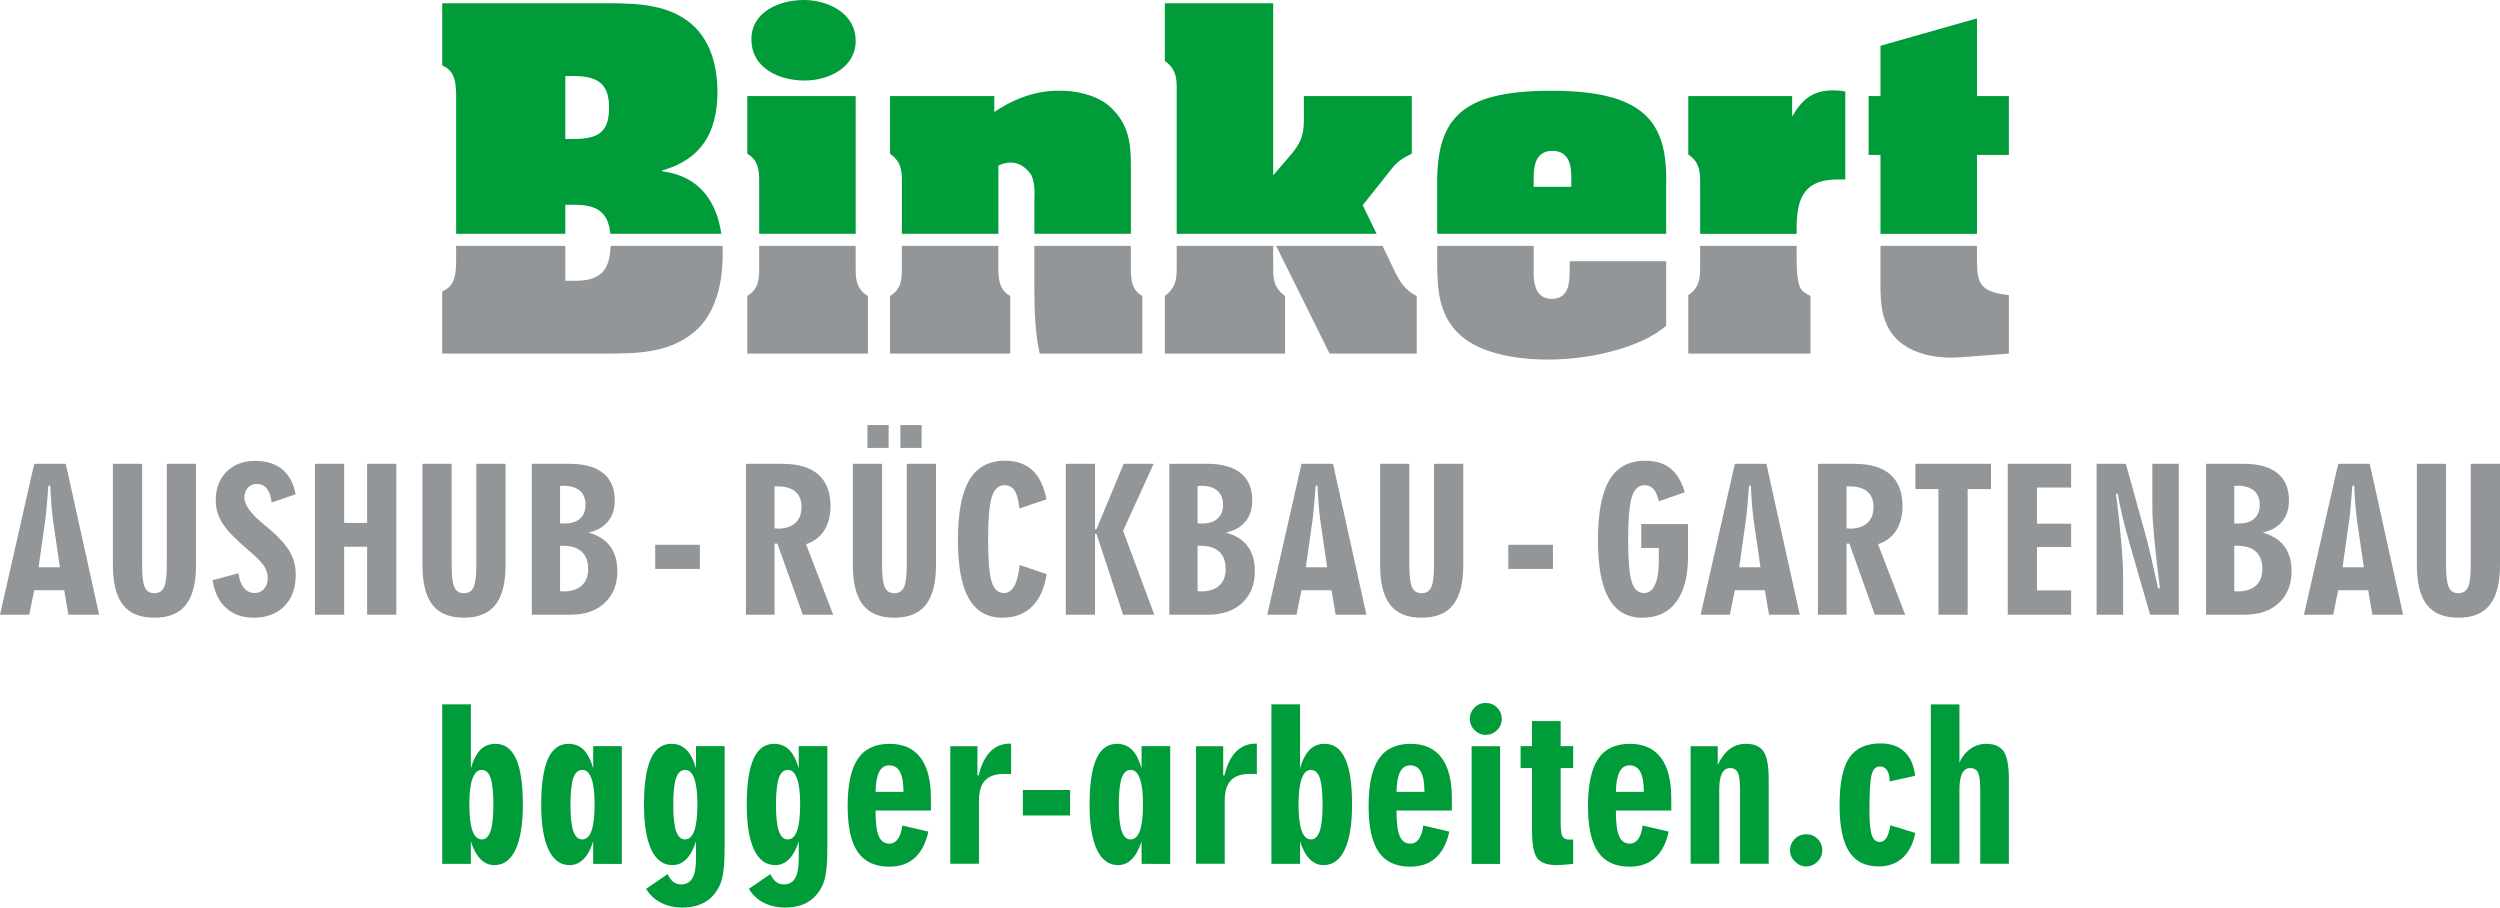
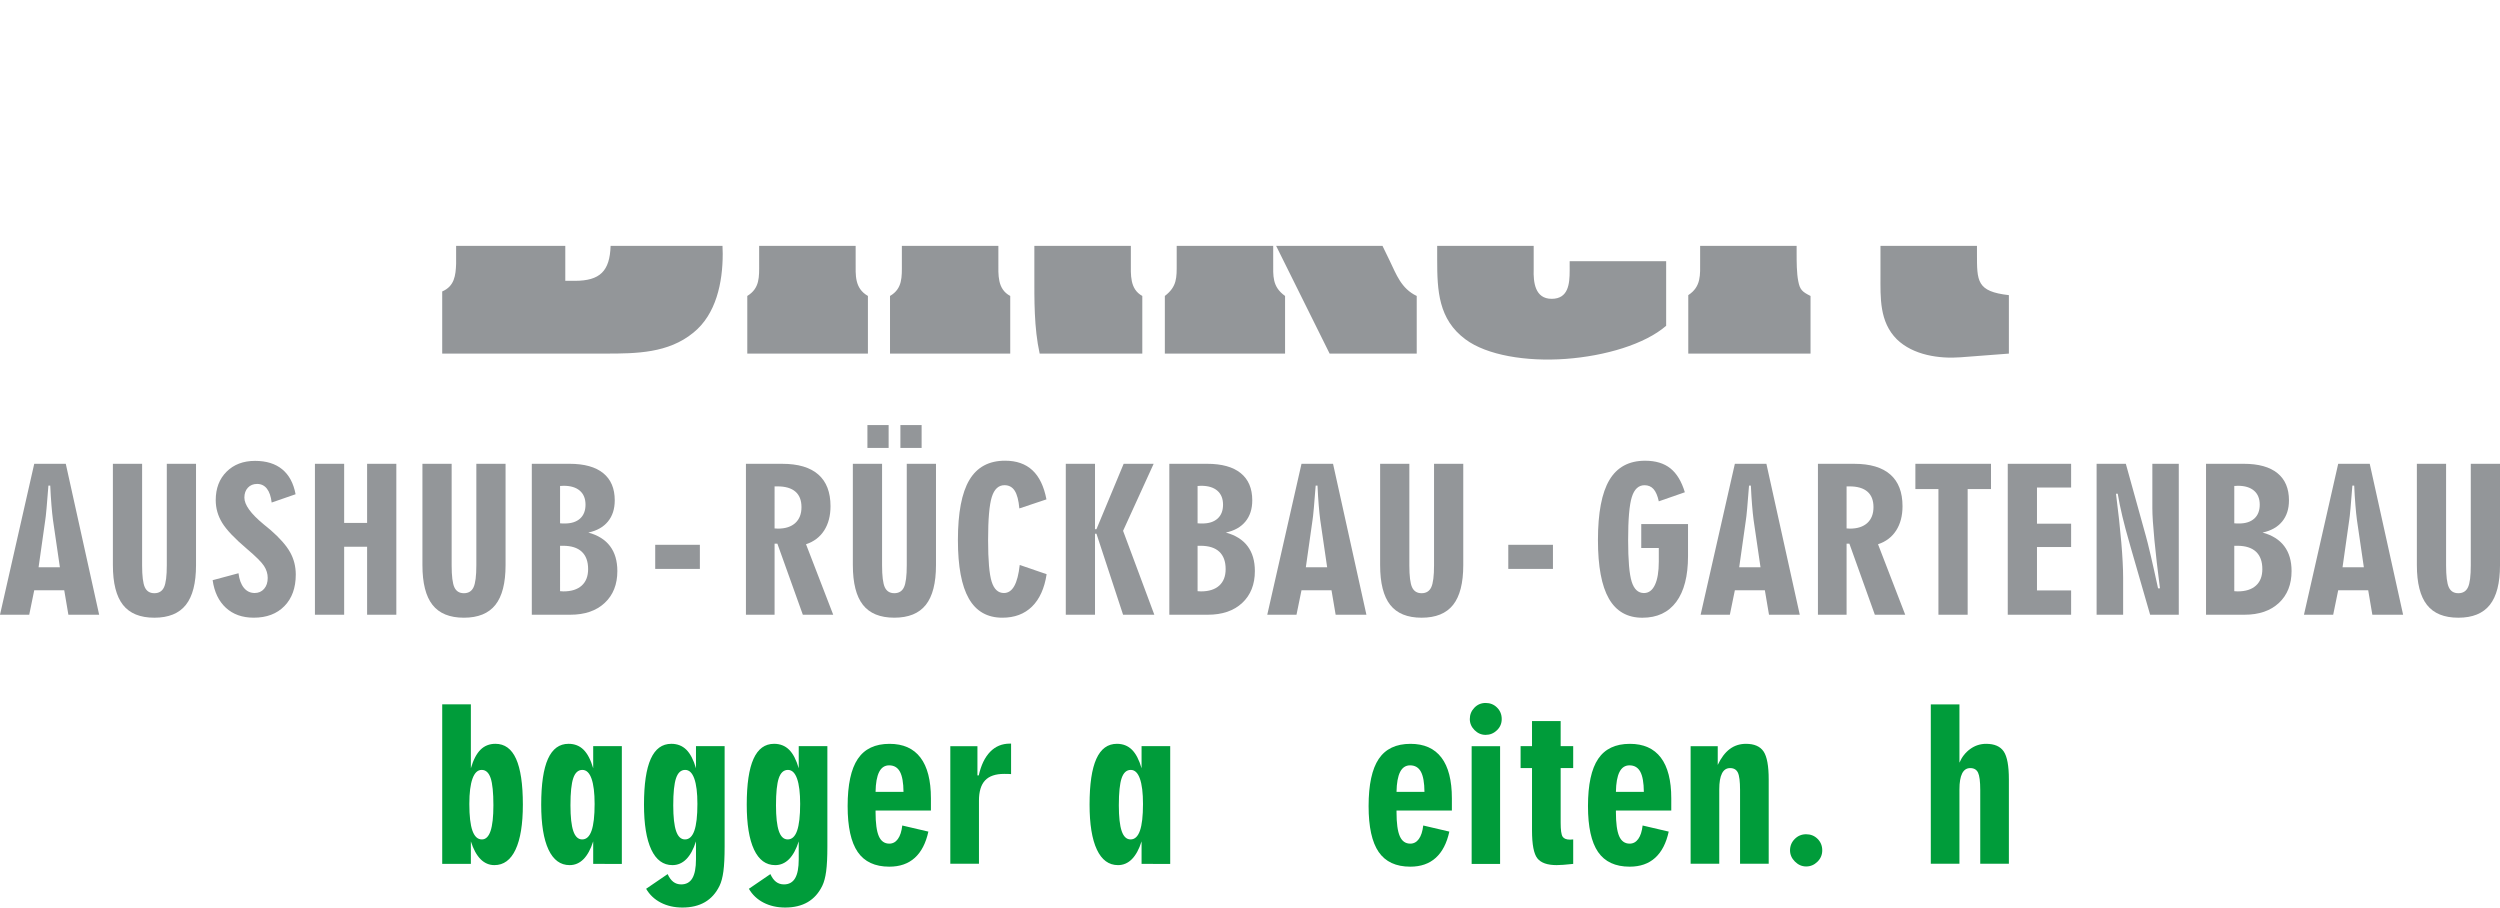
<svg xmlns="http://www.w3.org/2000/svg" width="599.04pt" height="217.46pt" version="1.1" viewBox="0 0 599.04 217.46">
  <title>Adobe Illustrator Artwork</title>
  <g clip-rule="evenodd">
-     <path d="m376.51 44.763h-9.013v-2.35c0-2.449 0.389-6.269 4.506-6.269 4.115 0 4.507 3.82 4.507 6.269zm-5.193-23.018c-21.652 0.097-27.337 6.856-26.944 23.704v10.581h54.867v-11.756c0.394-15.084-5.192-22.628-27.923-22.529zm58.11 6.17v-4.897h-24.888v14.007c3.135 2.058 2.84 4.897 2.84 8.13v10.875h23.123v-1.274c0-7.249 1.764-11.756 9.798-11.756h1.863v-21.059c-0.881-0.196-1.863-0.295-2.744-0.295-4.996 0-7.544 2.057-9.992 6.269zm44.288-4.897v-18.61l-23.123 6.561v12.049h-2.839v14.105h2.839v18.907h23.123v-18.907h7.646v-14.105zm-161.29 2.449c0 5.387 0.391 7.541-3.233 11.754l-4.116 4.8v-41.239h-25.965v13.812c3.135 2.252 2.841 4.799 2.841 8.129v33.307h47.912l-3.33-6.858 7.152-9.012c1.666-2.056 3.822-2.939 4.606-3.33v-13.812h-25.867zm-175.2 7.836h-1.765v-15.085h1.765c5.486 0 8.719 1.372 8.719 7.542 0 6.27-2.938 7.543-8.719 7.543zm21.456 7.739v-0.196c9.408-2.645 13.228-9.208 13.228-18.808 0-6.954-2.058-14.007-8.329-17.827-5.683-3.527-13.031-3.429-19.596-3.429h-38.018v14.89c2.941 1.274 3.235 3.82 3.333 6.659v33.699h26.161v-6.956h2.254c5.641 0 8.049 2.006 8.526 6.956h26.6c-1.118-7.681-5.19-13.846-14.159-14.988zm20.387-4.212c3.136 1.861 2.843 4.994 2.843 8.13v11.07h23.123v-33.012h-25.966zm75.841-15.085c-4.899-0.196-10.386 0.881-16.657 5.093v-3.82h-24.985v13.812c2.94 2.153 2.84 4.309 2.84 7.639v11.561h23.124v-16.36c3.823-1.763 6.369 0 7.936 2.351 0.981 2.253 0.687 5.094 0.687 5.486v8.523h23.123v-16.36c0-5.289-0.49-9.795-4.704-13.811-2.351-2.352-6.564-3.918-11.364-4.114zm-62.319-21.746c-5.682 0-12.542 2.742-12.542 9.403 0 6.955 6.663 9.894 12.737 9.894 5.685 0 12.249-3.036 12.249-9.502 0-6.661-6.663-9.795-12.444-9.795z" fill="#009c3a" />
    <path d="m305.08 62.787v-3.87h-23.124v4.263c0 3.329 0.1 5.484-2.841 7.737v13.811h28.807v-13.811c-3.136-2.253-2.842-4.799-2.842-8.13zm27.925-0.293-1.736-3.577h-25.485l12.817 25.811h20.87v-13.811c-3.722-1.763-4.899-5.191-6.466-8.423zm140.71-1.764v-1.813h-23.123v7.005c0 5.387-0.294 11.166 3.921 15.379 3.918 3.82 10.19 4.701 15.284 4.31l11.564-0.883v-14.007c-7.741-0.881-7.646-3.331-7.646-9.991zm-42.819 6.66c-0.394-1.958-0.394-4.7-0.394-6.66v-1.813h-23.123v3.674c0 3.233 0.295 6.073-2.84 8.13v14.007h29.295v-13.811c-1.959-0.979-2.547-1.468-2.938-3.527zm-54.778-2.545c0 3.134-0.292 6.759-4.31 6.759-4.017 0-4.411-4.017-4.311-7.054v-5.633h-23.124v3.282c0 7.444 0.293 14.302 6.761 19.102 5.096 3.82 14.599 5.387 24.005 4.701 9.505-0.686 19.007-3.526 24.101-7.935v-15.476h-23.122zm-171.09-2.058v-3.87h-23.123v4.263c0 3.134 0.195 5.876-2.843 7.737v13.811h28.906v-13.811c-3.233-1.861-2.94-4.995-2.94-8.13zm65.943 0v-3.87h-23.123v6.613c0 6.367-0.098 12.929 1.273 19.198h24.594v-13.811c-3.038-1.665-2.744-5.093-2.744-8.13zm-124.66-3.87c-0.19 6.036-2.51 8.376-8.602 8.376h-2.254v-8.376h-26.161v4.263c-0.098 2.839-0.392 5.387-3.333 6.66v14.888h39.194c7.349 0 14.99-0.097 20.967-4.995 5.487-4.408 7.054-12.049 7.054-18.904 0-0.643-0.018-1.28-0.052-1.912zm92.915 3.87v-3.87h-23.124v4.263c0 3.134 0.197 5.974-2.84 7.737v13.811h28.807v-13.811c-3.136-1.665-2.843-5.093-2.843-8.13z" fill="#939699" />
    <g fill="#009c3a">
      <path d="m112.46 192.64c0 2.884 0.247 5.02 0.744 6.413 0.498 1.393 1.251 2.088 2.261 2.088 0.928 0 1.619-0.672 2.076-2.015 0.456-1.344 0.684-3.398 0.684-6.167 0-3.029-0.219-5.199-0.659-6.511-0.441-1.31-1.157-1.966-2.15-1.966-0.961 0-1.693 0.696-2.199 2.088-0.505 1.394-0.757 3.416-0.757 6.07zm0.367 14.364h-6.866v-38.228h6.866v15.315c0.586-2.018 1.355-3.501 2.308-4.446 0.953-0.943 2.145-1.416 3.577-1.416 2.216 0 3.865 1.201 4.948 3.602 1.082 2.404 1.625 6.054 1.625 10.956 0 4.707-0.583 8.301-1.748 10.785-1.164 2.483-2.853 3.725-5.068 3.725-1.27 0-2.378-0.476-3.323-1.428-0.944-0.954-1.718-2.374-2.319-4.263z" />
      <path d="m142.48 192.64c0-2.654-0.249-4.676-0.745-6.07-0.497-1.392-1.226-2.088-2.186-2.088-1.01 0-1.739 0.66-2.187 1.979-0.448 1.319-0.671 3.485-0.671 6.498 0 2.783 0.227 4.843 0.683 6.179 0.456 1.336 1.165 2.003 2.126 2.003 1.009 0 1.758-0.695 2.247-2.088 0.488-1.393 0.733-3.529 0.733-6.413zm-0.341 14.364v-5.398c-0.603 1.889-1.378 3.309-2.322 4.263-0.945 0.952-2.051 1.428-3.322 1.428-2.215 0-3.904-1.242-5.069-3.725-1.164-2.484-1.745-6.078-1.745-10.785 0-4.902 0.54-8.552 1.622-10.956 1.085-2.401 2.725-3.602 4.923-3.602 1.45 0 2.651 0.473 3.604 1.416 0.951 0.945 1.721 2.428 2.309 4.446v-5.301h6.863v28.214z" />
      <path d="m167.11 192.64c0-2.654-0.247-4.676-0.745-6.07-0.497-1.392-1.224-2.088-2.185-2.088-1.01 0-1.739 0.66-2.187 1.979-0.449 1.319-0.672 3.485-0.672 6.498 0 2.783 0.228 4.843 0.684 6.179 0.456 1.336 1.165 2.003 2.125 2.003 1.011 0 1.758-0.695 2.248-2.088 0.488-1.393 0.732-3.529 0.732-6.413zm-0.342 13.265v-4.299c-0.603 1.889-1.376 3.309-2.321 4.263-0.944 0.952-2.051 1.428-3.321 1.428-2.215 0-3.904-1.242-5.069-3.725-1.163-2.484-1.746-6.078-1.746-10.785 0-4.902 0.54-8.552 1.624-10.956 1.083-2.401 2.724-3.602 4.922-3.602 1.45 0 2.65 0.473 3.604 1.416 0.952 0.945 1.721 2.428 2.307 4.446v-5.301h6.864v24.062c0 2.507-0.098 4.485-0.293 5.935s-0.505 2.605-0.927 3.469c-0.847 1.742-2.012 3.044-3.493 3.908-1.482 0.863-3.282 1.295-5.399 1.295-1.938 0-3.663-0.392-5.178-1.172-1.516-0.782-2.687-1.89-3.519-3.322l5.155-3.519c0.375 0.832 0.826 1.449 1.356 1.857 0.529 0.407 1.16 0.612 1.892 0.612 1.206 0 2.096-0.494 2.676-1.479 0.577-0.985 0.866-2.496 0.866-4.531z" />
      <path d="m191.73 192.64c0-2.654-0.248-4.676-0.744-6.07-0.497-1.392-1.225-2.088-2.187-2.088-1.009 0-1.739 0.66-2.187 1.979-0.448 1.319-0.671 3.485-0.671 6.498 0 2.783 0.228 4.843 0.684 6.179 0.455 1.336 1.165 2.003 2.126 2.003 1.01 0 1.758-0.695 2.247-2.088 0.488-1.393 0.732-3.529 0.732-6.413zm-0.342 13.265v-4.299c-0.603 1.889-1.376 3.309-2.32 4.263-0.946 0.952-2.052 1.428-3.322 1.428-2.215 0-3.906-1.242-5.069-3.725-1.164-2.484-1.746-6.078-1.746-10.785 0-4.902 0.541-8.552 1.624-10.956 1.083-2.401 2.723-3.602 4.923-3.602 1.448 0 2.649 0.473 3.602 1.416 0.953 0.945 1.722 2.428 2.308 4.446v-5.301h6.863v24.062c0 2.507-0.097 4.485-0.292 5.935s-0.505 2.605-0.928 3.469c-0.847 1.742-2.012 3.044-3.493 3.908-1.482 0.863-3.281 1.295-5.399 1.295-1.939 0-3.663-0.392-5.178-1.172-1.514-0.782-2.688-1.89-3.517-3.322l5.153-3.519c0.375 0.832 0.826 1.449 1.356 1.857 0.53 0.407 1.161 0.612 1.893 0.612 1.205 0 2.097-0.494 2.675-1.479 0.578-0.985 0.867-2.496 0.867-4.531z" />
      <path d="m209.8 189.74h6.693c-0.016-2.198-0.301-3.807-0.854-4.825-0.555-1.017-1.417-1.526-2.589-1.526-1.059 0-1.858 0.529-2.394 1.587-0.538 1.06-0.823 2.646-0.856 4.764zm12.654 9.526c-0.603 2.77-1.686 4.862-3.249 6.279-1.564 1.417-3.599 2.124-6.107 2.124-3.436 0-5.96-1.173-7.573-3.516-1.612-2.346-2.417-6.01-2.417-10.994 0-5.129 0.809-8.898 2.431-11.309 1.619-2.411 4.155-3.615 7.608-3.615 3.273 0 5.745 1.099 7.412 3.298 1.671 2.198 2.505 5.455 2.505 9.77v2.907h-13.264v0.39c0 2.656 0.26 4.578 0.782 5.766 0.522 1.188 1.36 1.783 2.516 1.783 0.83 0 1.515-0.372 2.052-1.112 0.537-0.74 0.887-1.819 1.051-3.235z" />
      <path d="m227.71 206.96v-28.166h6.499v7.011h0.317c0.554-2.476 1.467-4.364 2.737-5.667 1.269-1.304 2.84-1.955 4.714-1.955h0.294v7.305c-0.212-0.015-0.436-0.029-0.674-0.038-0.236-7e-3 -0.566-0.011-0.988-0.011-2.069 0-3.591 0.52-4.567 1.563-0.978 1.042-1.467 2.656-1.467 4.837v15.121h-6.865" />
-       <path d="m245.1 195.4v-6.106h11.31v6.106h-11.31" />
      <path d="m273.88 192.64c0-2.654-0.25-4.676-0.746-6.07-0.496-1.392-1.224-2.088-2.184-2.088-1.01 0-1.74 0.66-2.188 1.979-0.447 1.319-0.672 3.485-0.672 6.498 0 2.783 0.228 4.843 0.684 6.179 0.456 1.336 1.166 2.003 2.126 2.003 1.01 0 1.758-0.695 2.246-2.088 0.49-1.393 0.734-3.529 0.734-6.413zm-0.342 14.364v-5.398c-0.601 1.889-1.376 3.309-2.32 4.263-0.945 0.952-2.052 1.428-3.323 1.428-2.214 0-3.904-1.242-5.068-3.725-1.165-2.484-1.748-6.078-1.748-10.785 0-4.902 0.542-8.552 1.625-10.956 1.083-2.401 2.725-3.602 4.923-3.602 1.45 0 2.649 0.473 3.602 1.416 0.953 0.945 1.722 2.428 2.309 4.446v-5.301h6.864v28.214z" />
-       <path d="m286.6 206.96v-28.166h6.5v7.011h0.316c0.555-2.476 1.466-4.364 2.737-5.667 1.27-1.304 2.841-1.955 4.713-1.955h0.294v7.305c-0.212-0.015-0.435-0.029-0.671-0.038-0.237-7e-3 -0.567-0.011-0.989-0.011-2.071 0-3.591 0.52-4.569 1.563-0.976 1.042-1.466 2.656-1.466 4.837v15.121h-6.865" />
-       <path d="m311.15 192.64c0 2.884 0.25 5.02 0.746 6.413 0.496 1.393 1.248 2.088 2.258 2.088 0.927 0 1.62-0.672 2.077-2.015 0.456-1.344 0.683-3.398 0.683-6.167 0-3.029-0.219-5.199-0.659-6.511-0.441-1.31-1.157-1.966-2.149-1.966-0.962 0-1.694 0.696-2.198 2.088-0.506 1.394-0.758 3.416-0.758 6.07zm0.366 14.364h-6.864v-38.228h6.864v15.315c0.587-2.018 1.355-3.501 2.308-4.446 0.954-0.943 2.145-1.416 3.581-1.416 2.213 0 3.862 1.201 4.945 3.602 1.083 2.404 1.625 6.054 1.625 10.956 0 4.707-0.583 8.301-1.748 10.785-1.164 2.483-2.854 3.725-5.068 3.725-1.271 0-2.377-0.476-3.322-1.428-0.945-0.954-1.717-2.374-2.321-4.263z" />
      <path d="m334.63 189.74h6.694c-0.016-2.198-0.303-3.807-0.855-4.825-0.554-1.017-1.418-1.526-2.59-1.526-1.058 0-1.857 0.529-2.393 1.587-0.538 1.06-0.823 2.646-0.856 4.764zm12.655 9.526c-0.603 2.77-1.688 4.862-3.248 6.279-1.566 1.417-3.6 2.124-6.109 2.124-3.436 0-5.959-1.173-7.572-3.516-1.613-2.346-2.418-6.01-2.418-10.994 0-5.129 0.811-8.898 2.43-11.309 1.621-2.411 4.156-3.615 7.608-3.615 3.276 0 5.745 1.099 7.415 3.298 1.67 2.198 2.503 5.455 2.503 9.77v2.907h-13.264v0.39c0 2.656 0.261 4.578 0.784 5.766 0.519 1.188 1.358 1.783 2.514 1.783 0.83 0 1.515-0.372 2.053-1.112 0.536-0.74 0.887-1.819 1.051-3.235z" />
      <path d="m352.63 207.01v-28.214h6.816v28.214zm-0.439-34.712c0-1.058 0.366-1.966 1.099-2.722 0.732-0.757 1.629-1.136 2.688-1.136 1.089 0 2.006 0.369 2.746 1.111 0.742 0.741 1.113 1.656 1.113 2.747 0 1.059-0.384 1.954-1.149 2.689-0.765 0.732-1.67 1.099-2.71 1.099-1.011 0-1.894-0.38-2.652-1.136-0.756-0.758-1.135-1.641-1.135-2.652z" />
      <path d="m373.96 197.16c0 1.725 0.153 2.828 0.463 3.309 0.309 0.48 0.904 0.722 1.784 0.722 0.082 0 0.207-9e-3 0.379-0.025 0.17-0.016 0.295-0.025 0.378-0.025v5.863c-0.878 0.097-1.657 0.171-2.333 0.22-0.675 0.049-1.217 0.073-1.623 0.073-2.232 0-3.775-0.54-4.63-1.625-0.855-1.082-1.283-3.31-1.283-6.68v-14.949h-2.736v-5.253h2.736v-6.01h6.865v6.01h3.004v5.253h-3.004v13.117" />
      <path d="m387.2 189.74h6.693c-0.016-2.198-0.303-3.807-0.855-4.825-0.555-1.017-1.417-1.526-2.589-1.526-1.059 0-1.858 0.529-2.394 1.587-0.537 1.06-0.823 2.646-0.855 4.764zm12.652 9.526c-0.603 2.77-1.683 4.862-3.249 6.279-1.562 1.417-3.598 2.124-6.106 2.124-3.436 0-5.961-1.173-7.573-3.516-1.611-2.346-2.418-6.01-2.418-10.994 0-5.129 0.811-8.898 2.431-11.309 1.619-2.411 4.156-3.615 7.609-3.615 3.272 0 5.745 1.099 7.415 3.298 1.668 2.198 2.504 5.455 2.504 9.77v2.907h-13.265v0.39c0 2.656 0.26 4.578 0.78 5.766 0.523 1.188 1.361 1.783 2.517 1.783 0.831 0 1.514-0.372 2.053-1.112 0.537-0.74 0.887-1.819 1.05-3.235z" />
      <path d="m405.1 206.96v-28.166h6.498v4.495c0.798-1.693 1.754-2.96 2.869-3.799 1.115-0.837 2.414-1.257 3.897-1.257 1.986 0 3.391 0.61 4.215 1.831 0.82 1.221 1.231 3.453 1.231 6.694v20.202h-6.864v-17.661c0-2.054-0.173-3.441-0.525-4.165-0.35-0.725-0.971-1.087-1.869-1.087-0.861 0-1.511 0.426-1.94 1.281-0.434 0.855-0.649 2.129-0.649 3.823v17.809h-6.863" />
      <path d="m428.92 203.76c0-1.059 0.375-1.969 1.125-2.725 0.749-0.756 1.661-1.135 2.736-1.135 1.091 0 2.006 0.371 2.746 1.111 0.742 0.742 1.113 1.658 1.113 2.749 0 1.057-0.383 1.966-1.149 2.722-0.765 0.758-1.668 1.137-2.71 1.137-1.011 0-1.906-0.391-2.687-1.173-0.782-0.781-1.174-1.676-1.174-2.686" />
-       <path d="m458.94 199.6c-0.522 2.591-1.537 4.574-3.041 5.949-1.507 1.378-3.424 2.065-5.754 2.065-3.208 0-5.569-1.19-7.082-3.567-1.517-2.377-2.272-6.074-2.272-11.089 0-5.277 0.768-9.067 2.306-11.372 1.539-2.305 4.052-3.456 7.538-3.456 2.392 0 4.3 0.668 5.715 2.003 1.416 1.336 2.263 3.258 2.541 5.765l-6.105 1.342c0-1.139-0.206-2.021-0.612-2.649-0.407-0.626-0.986-0.94-1.734-0.94-0.946 0-1.598 0.634-1.954 1.906-0.36 1.269-0.538 4.119-0.538 8.548 0 2.868 0.187 4.857 0.56 5.973 0.375 1.116 1.018 1.672 1.932 1.672 0.635 0 1.155-0.317 1.561-0.951 0.407-0.636 0.734-1.653 0.98-3.054l5.959 1.855" />
      <path d="m462.65 206.96v-38.18h6.864v13.97c0.585-1.365 1.45-2.462 2.589-3.283 1.14-0.822 2.41-1.234 3.81-1.234 1.986 0 3.392 0.61 4.214 1.831 0.824 1.221 1.233 3.453 1.233 6.694v20.202h-6.862v-17.661c0-2.054-0.176-3.441-0.527-4.165-0.349-0.725-0.973-1.087-1.868-1.087-0.864 0-1.51 0.426-1.943 1.281-0.43 0.855-0.646 2.129-0.646 3.823v17.809h-6.864" />
    </g>
    <g fill="#939699">
      <path d="m9.244 135.93h5.107l-1.664-11.393c-0.123-0.924-0.243-2.087-0.358-3.489-0.116-1.402-0.212-2.966-0.289-4.692h-0.439c-0.154 2.05-0.3 3.844-0.439 5.385s-0.247 2.519-0.324 2.935zm-9.244 11.37 8.204-36.166h7.557l7.996 36.166h-7.372l-0.994-5.87h-7.187l-1.202 5.87z" />
      <path d="m27.049 135.42v-24.288h7.002v24.334c0 2.573 0.22 4.329 0.659 5.269 0.439 0.94 1.198 1.409 2.276 1.409 1.094 0 1.864-0.473 2.311-1.421 0.447-0.947 0.67-2.7 0.67-5.257v-24.334h7.002v24.288c0 4.298-0.812 7.472-2.438 9.521-1.625 2.049-4.141 3.073-7.545 3.073-3.405 0-5.913-1.024-7.523-3.073-1.61-2.049-2.414-5.223-2.414-9.521" />
      <path d="m50.955 139.02 6.193-1.664c0.185 1.51 0.616 2.677 1.294 3.501 0.677 0.824 1.54 1.236 2.588 1.236 0.924 0 1.675-0.331 2.253-0.994 0.577-0.662 0.866-1.532 0.866-2.611 0-1.017-0.297-1.98-0.89-2.889-0.593-0.908-1.952-2.264-4.079-4.067-2.927-2.48-4.907-4.564-5.939-6.251-1.033-1.687-1.548-3.501-1.548-5.442 0-2.819 0.866-5.092 2.6-6.817 1.733-1.725 4.009-2.589 6.829-2.589 2.696 0 4.865 0.675 6.505 2.022 1.641 1.349 2.707 3.34 3.201 5.974l-5.731 1.988c-0.17-1.464-0.551-2.573-1.144-3.328-0.593-0.755-1.375-1.132-2.346-1.132-0.909 0-1.645 0.3-2.207 0.901-0.562 0.601-0.843 1.394-0.843 2.38 0 1.726 1.532 3.851 4.598 6.378 0.74 0.617 1.31 1.086 1.71 1.41 2.203 1.926 3.756 3.697 4.657 5.315 0.901 1.618 1.352 3.397 1.352 5.338 0 3.174-0.905 5.689-2.715 7.545-1.811 1.857-4.264 2.785-7.361 2.785-2.727 0-4.949-0.789-6.667-2.369-1.718-1.579-2.777-3.786-3.178-6.62" />
      <path d="m75.462 147.3v-36.166h7.002v14.166h5.5v-14.166h7.002v36.166h-7.002v-16.292h-5.5v16.292h-7.002" />
      <path d="m101.22 135.42v-24.288h7.002v24.334c0 2.573 0.219 4.329 0.658 5.269s1.198 1.409 2.277 1.409c1.094 0 1.864-0.473 2.31-1.421 0.447-0.947 0.671-2.7 0.671-5.257v-24.334h7.002v24.288c0 4.298-0.813 7.472-2.438 9.521-1.626 2.049-4.141 3.073-7.545 3.073-3.405 0-5.913-1.024-7.523-3.073-1.61-2.049-2.414-5.223-2.414-9.521" />
      <path d="m134.2 141.66c0.092 0 0.231 8e-3 0.416 0.023 0.184 0.016 0.315 0.023 0.392 0.023 1.895 0 3.355-0.462 4.38-1.386 1.024-0.925 1.536-2.242 1.536-3.952 0-1.833-0.508-3.224-1.525-4.171-1.017-0.948-2.511-1.421-4.483-1.421h-0.716zm0-16.269c0.169 0.016 0.335 0.027 0.497 0.035 0.161 8e-3 0.373 0.011 0.635 0.011 1.571 0 2.792-0.393 3.663-1.178 0.87-0.786 1.305-1.895 1.305-3.328 0-1.448-0.454-2.565-1.363-3.351-0.909-0.786-2.203-1.178-3.882-1.178-0.093 0-0.235 7e-3 -0.428 0.023-0.193 0.015-0.335 0.023-0.427 0.023zm-6.771 21.908v-36.166h9.035c3.544 0 6.236 0.747 8.077 2.241 1.841 1.495 2.762 3.667 2.762 6.517 0 2.065-0.548 3.759-1.641 5.084-1.094 1.325-2.658 2.203-4.691 2.635 2.295 0.616 4.028 1.698 5.199 3.246 1.171 1.549 1.757 3.54 1.757 5.974 0 3.205-1.01 5.751-3.028 7.638s-4.768 2.831-8.25 2.831z" />
      <path d="m157 136.32v-5.778h10.7v5.778h-10.7" />
      <path d="m185.6 126.62c0.093 0 0.228 8e-3 0.404 0.023 0.177 0.016 0.313 0.023 0.405 0.023 1.787 0 3.173-0.451 4.16-1.352 0.985-0.901 1.478-2.168 1.478-3.801 0-1.633-0.485-2.87-1.455-3.709-0.97-0.84-2.396-1.26-4.275-1.26h-0.717zm-6.863 20.683v-36.166h8.712c3.805 0 6.682 0.855 8.631 2.565s2.923 4.237 2.923 7.58c0 2.311-0.507 4.255-1.525 5.835-1.017 1.579-2.465 2.677-4.344 3.293l6.517 16.893h-7.279l-6.102-17.032h-0.67v17.032z" />
      <path d="m215.75 101.86h5.084v5.477h-5.084zm-7.904 0h5.084v5.477h-5.084zm-3.49 33.555v-24.288h7.002v24.334c0 2.573 0.22 4.329 0.659 5.269 0.44 0.94 1.197 1.409 2.276 1.409 1.094 0 1.864-0.473 2.311-1.421 0.447-0.947 0.67-2.7 0.67-5.257v-24.334h7.003v24.288c0 4.298-0.814 7.472-2.439 9.521-1.626 2.049-4.14 3.073-7.545 3.073s-5.912-1.024-7.522-3.073c-1.61-2.049-2.415-5.223-2.415-9.521z" />
      <path d="m250.79 137.59c-0.524 3.389-1.691 5.974-3.501 7.753-1.81 1.779-4.179 2.669-7.106 2.669-3.604 0-6.282-1.525-8.03-4.576-1.749-3.05-2.623-7.726-2.623-14.027 0-6.532 0.917-11.335 2.75-14.409 1.833-3.073 4.683-4.61 8.55-4.61 2.727 0 4.911 0.763 6.551 2.288 1.642 1.525 2.762 3.852 3.364 6.979l-6.495 2.172c-0.17-1.941-0.539-3.354-1.109-4.24-0.57-0.886-1.387-1.329-2.449-1.329-1.433 0-2.446 0.94-3.039 2.819-0.594 1.88-0.89 5.323-0.89 10.33 0 4.838 0.285 8.162 0.855 9.972 0.57 1.81 1.548 2.715 2.935 2.715 1.031 0 1.861-0.558 2.485-1.675 0.624-1.117 1.058-2.8 1.305-5.05l6.447 2.219" />
      <path d="m255.38 147.3v-36.166h7.002v15.668h0.347l6.517-15.668h7.187l-7.326 16.061 7.487 20.105h-7.487l-6.378-19.412h-0.347v19.412h-7.002" />
      <path d="m286.96 141.66c0.092 0 0.231 8e-3 0.416 0.023 0.185 0.016 0.316 0.023 0.393 0.023 1.895 0 3.355-0.462 4.379-1.386 1.024-0.925 1.537-2.242 1.537-3.952 0-1.833-0.509-3.224-1.525-4.171-1.017-0.948-2.512-1.421-4.484-1.421h-0.716zm0-16.269c0.169 0.016 0.335 0.027 0.497 0.035 0.162 8e-3 0.374 0.011 0.635 0.011 1.572 0 2.792-0.393 3.663-1.178 0.871-0.786 1.306-1.895 1.306-3.328 0-1.448-0.455-2.565-1.363-3.351-0.909-0.786-2.204-1.178-3.883-1.178-0.093 0-0.235 7e-3 -0.428 0.023-0.192 0.015-0.335 0.023-0.427 0.023zm-6.771 21.908v-36.166h9.036c3.543 0 6.235 0.747 8.076 2.241 1.841 1.495 2.762 3.667 2.762 6.517 0 2.065-0.547 3.759-1.641 5.084s-2.658 2.203-4.691 2.635c2.295 0.616 4.028 1.698 5.199 3.246 1.171 1.549 1.757 3.54 1.757 5.974 0 3.205-1.01 5.751-3.027 7.638-2.019 1.887-4.769 2.831-8.25 2.831z" />
      <path d="m312.9 135.93h5.107l-1.664-11.393c-0.123-0.924-0.242-2.087-0.358-3.489-0.115-1.402-0.212-2.966-0.289-4.692h-0.439c-0.154 2.05-0.3 3.844-0.439 5.385s-0.246 2.519-0.323 2.935zm-9.243 11.37 8.203-36.166h7.557l7.996 36.166h-7.372l-0.994-5.87h-7.187l-1.201 5.87z" />
      <path d="m330.7 135.42v-24.288h7.002v24.334c0 2.573 0.219 4.329 0.659 5.269 0.439 0.94 1.197 1.409 2.276 1.409 1.094 0 1.863-0.473 2.311-1.421 0.447-0.947 0.67-2.7 0.67-5.257v-24.334h7.003v24.288c0 4.298-0.814 7.472-2.439 9.521-1.626 2.049-4.141 3.073-7.545 3.073-3.405 0-5.912-1.024-7.522-3.073-1.611-2.049-2.415-5.223-2.415-9.521" />
      <path d="m361.41 136.32v-5.778h10.7v5.778h-10.7" />
      <path d="m393.27 131.31v-5.731h11.208v7.672c0 4.776-0.939 8.431-2.819 10.966-1.88 2.534-4.583 3.801-8.112 3.801-3.604 0-6.282-1.525-8.03-4.576-1.749-3.05-2.623-7.726-2.623-14.027 0-6.532 0.917-11.335 2.75-14.409 1.833-3.073 4.684-4.61 8.551-4.61 2.51 0 4.529 0.609 6.054 1.826s2.681 3.127 3.466 5.731l-6.239 2.172c-0.293-1.34-0.713-2.319-1.26-2.935-0.547-0.616-1.267-0.924-2.16-0.924-1.433 0-2.446 0.94-3.039 2.819-0.594 1.88-0.89 5.323-0.89 10.33 0 4.838 0.286 8.162 0.855 9.972 0.57 1.81 1.549 2.715 2.935 2.715 1.14 0 2.018-0.65 2.634-1.953 0.616-1.301 0.925-3.162 0.925-5.581v-3.258h-4.206" />
      <path d="m416.74 135.93h5.107l-1.664-11.393c-0.123-0.924-0.242-2.087-0.358-3.489-0.116-1.402-0.212-2.966-0.289-4.692h-0.439c-0.154 2.05-0.301 3.844-0.439 5.385-0.139 1.541-0.246 2.519-0.324 2.935zm-9.243 11.37 8.203-36.166h7.556l7.996 36.166h-7.372l-0.993-5.87h-7.187l-1.201 5.87z" />
      <path d="m442.47 126.62c0.093 0 0.228 8e-3 0.404 0.023 0.177 0.016 0.313 0.023 0.405 0.023 1.787 0 3.174-0.451 4.16-1.352 0.985-0.901 1.478-2.168 1.478-3.801 0-1.633-0.485-2.87-1.455-3.709-0.97-0.84-2.396-1.26-4.275-1.26h-0.717zm-6.863 20.683v-36.166h8.712c3.805 0 6.682 0.855 8.632 2.565 1.948 1.71 2.922 4.237 2.922 7.58 0 2.311-0.507 4.255-1.525 5.835-1.017 1.579-2.465 2.677-4.344 3.293l6.517 16.893h-7.279l-6.102-17.032h-0.67v17.032z" />
      <path d="m464.48 147.3v-30.112h-5.524v-6.054h18.119v6.054h-5.593v30.112h-7.002" />
      <path d="m481.09 147.3v-36.166h15.183v5.685h-8.181v8.666h8.181v5.592h-8.181v10.399h8.181v5.824h-15.183" />
      <path d="m502.38 147.3v-36.166h7.002l4.784 17.239c0.247 0.848 0.624 2.354 1.132 4.518 0.509 2.164 1.11 4.857 1.803 8.077h0.462c-0.57-4.391-1.017-8.273-1.34-11.647-0.324-3.374-0.485-5.885-0.485-7.534v-10.653h6.332v36.166h-6.864l-4.645-16.107c-0.062-0.232-0.17-0.617-0.323-1.156-1.31-4.483-2.242-8.396-2.797-11.739h-0.416c0.555 4.344 0.978 8.226 1.271 11.647 0.292 3.42 0.44 6.27 0.44 8.55v8.805h-6.356" />
      <path d="m535.37 141.66c0.092 0 0.231 8e-3 0.416 0.023 0.185 0.016 0.316 0.023 0.393 0.023 1.895 0 3.355-0.462 4.379-1.386 1.025-0.925 1.537-2.242 1.537-3.952 0-1.833-0.509-3.224-1.525-4.171-1.017-0.948-2.512-1.421-4.484-1.421h-0.716zm0-16.269c0.17 0.016 0.336 0.027 0.497 0.035 0.162 8e-3 0.374 0.011 0.635 0.011 1.572 0 2.792-0.393 3.664-1.178 0.87-0.786 1.305-1.895 1.305-3.328 0-1.448-0.455-2.565-1.363-3.351-0.909-0.786-2.204-1.178-3.883-1.178-0.093 0-0.235 7e-3 -0.428 0.023-0.192 0.015-0.335 0.023-0.427 0.023zm-6.771 21.908v-36.166h9.036c3.543 0 6.236 0.747 8.076 2.241 1.841 1.495 2.762 3.667 2.762 6.517 0 2.065-0.547 3.759-1.64 5.084-1.095 1.325-2.659 2.203-4.692 2.635 2.295 0.616 4.028 1.698 5.199 3.246 1.171 1.549 1.757 3.54 1.757 5.974 0 3.205-1.01 5.751-3.027 7.638-2.019 1.887-4.769 2.831-8.25 2.831z" />
      <path d="m561.31 135.93h5.107l-1.664-11.393c-0.123-0.924-0.242-2.087-0.358-3.489-0.115-1.402-0.212-2.966-0.289-4.692h-0.439c-0.154 2.05-0.3 3.844-0.439 5.385s-0.246 2.519-0.323 2.935zm-9.243 11.37 8.203-36.166h7.557l7.996 36.166h-7.372l-0.993-5.87h-7.188l-1.201 5.87z" />
      <path d="m579.12 135.42v-24.288h7.002v24.334c0 2.573 0.219 4.329 0.659 5.269 0.439 0.94 1.197 1.409 2.276 1.409 1.094 0 1.864-0.473 2.311-1.421 0.447-0.947 0.67-2.7 0.67-5.257v-24.334h7.003v24.288c0 4.298-0.814 7.472-2.439 9.521-1.626 2.049-4.14 3.073-7.545 3.073s-5.912-1.024-7.522-3.073c-1.611-2.049-2.415-5.223-2.415-9.521" />
    </g>
  </g>
</svg>